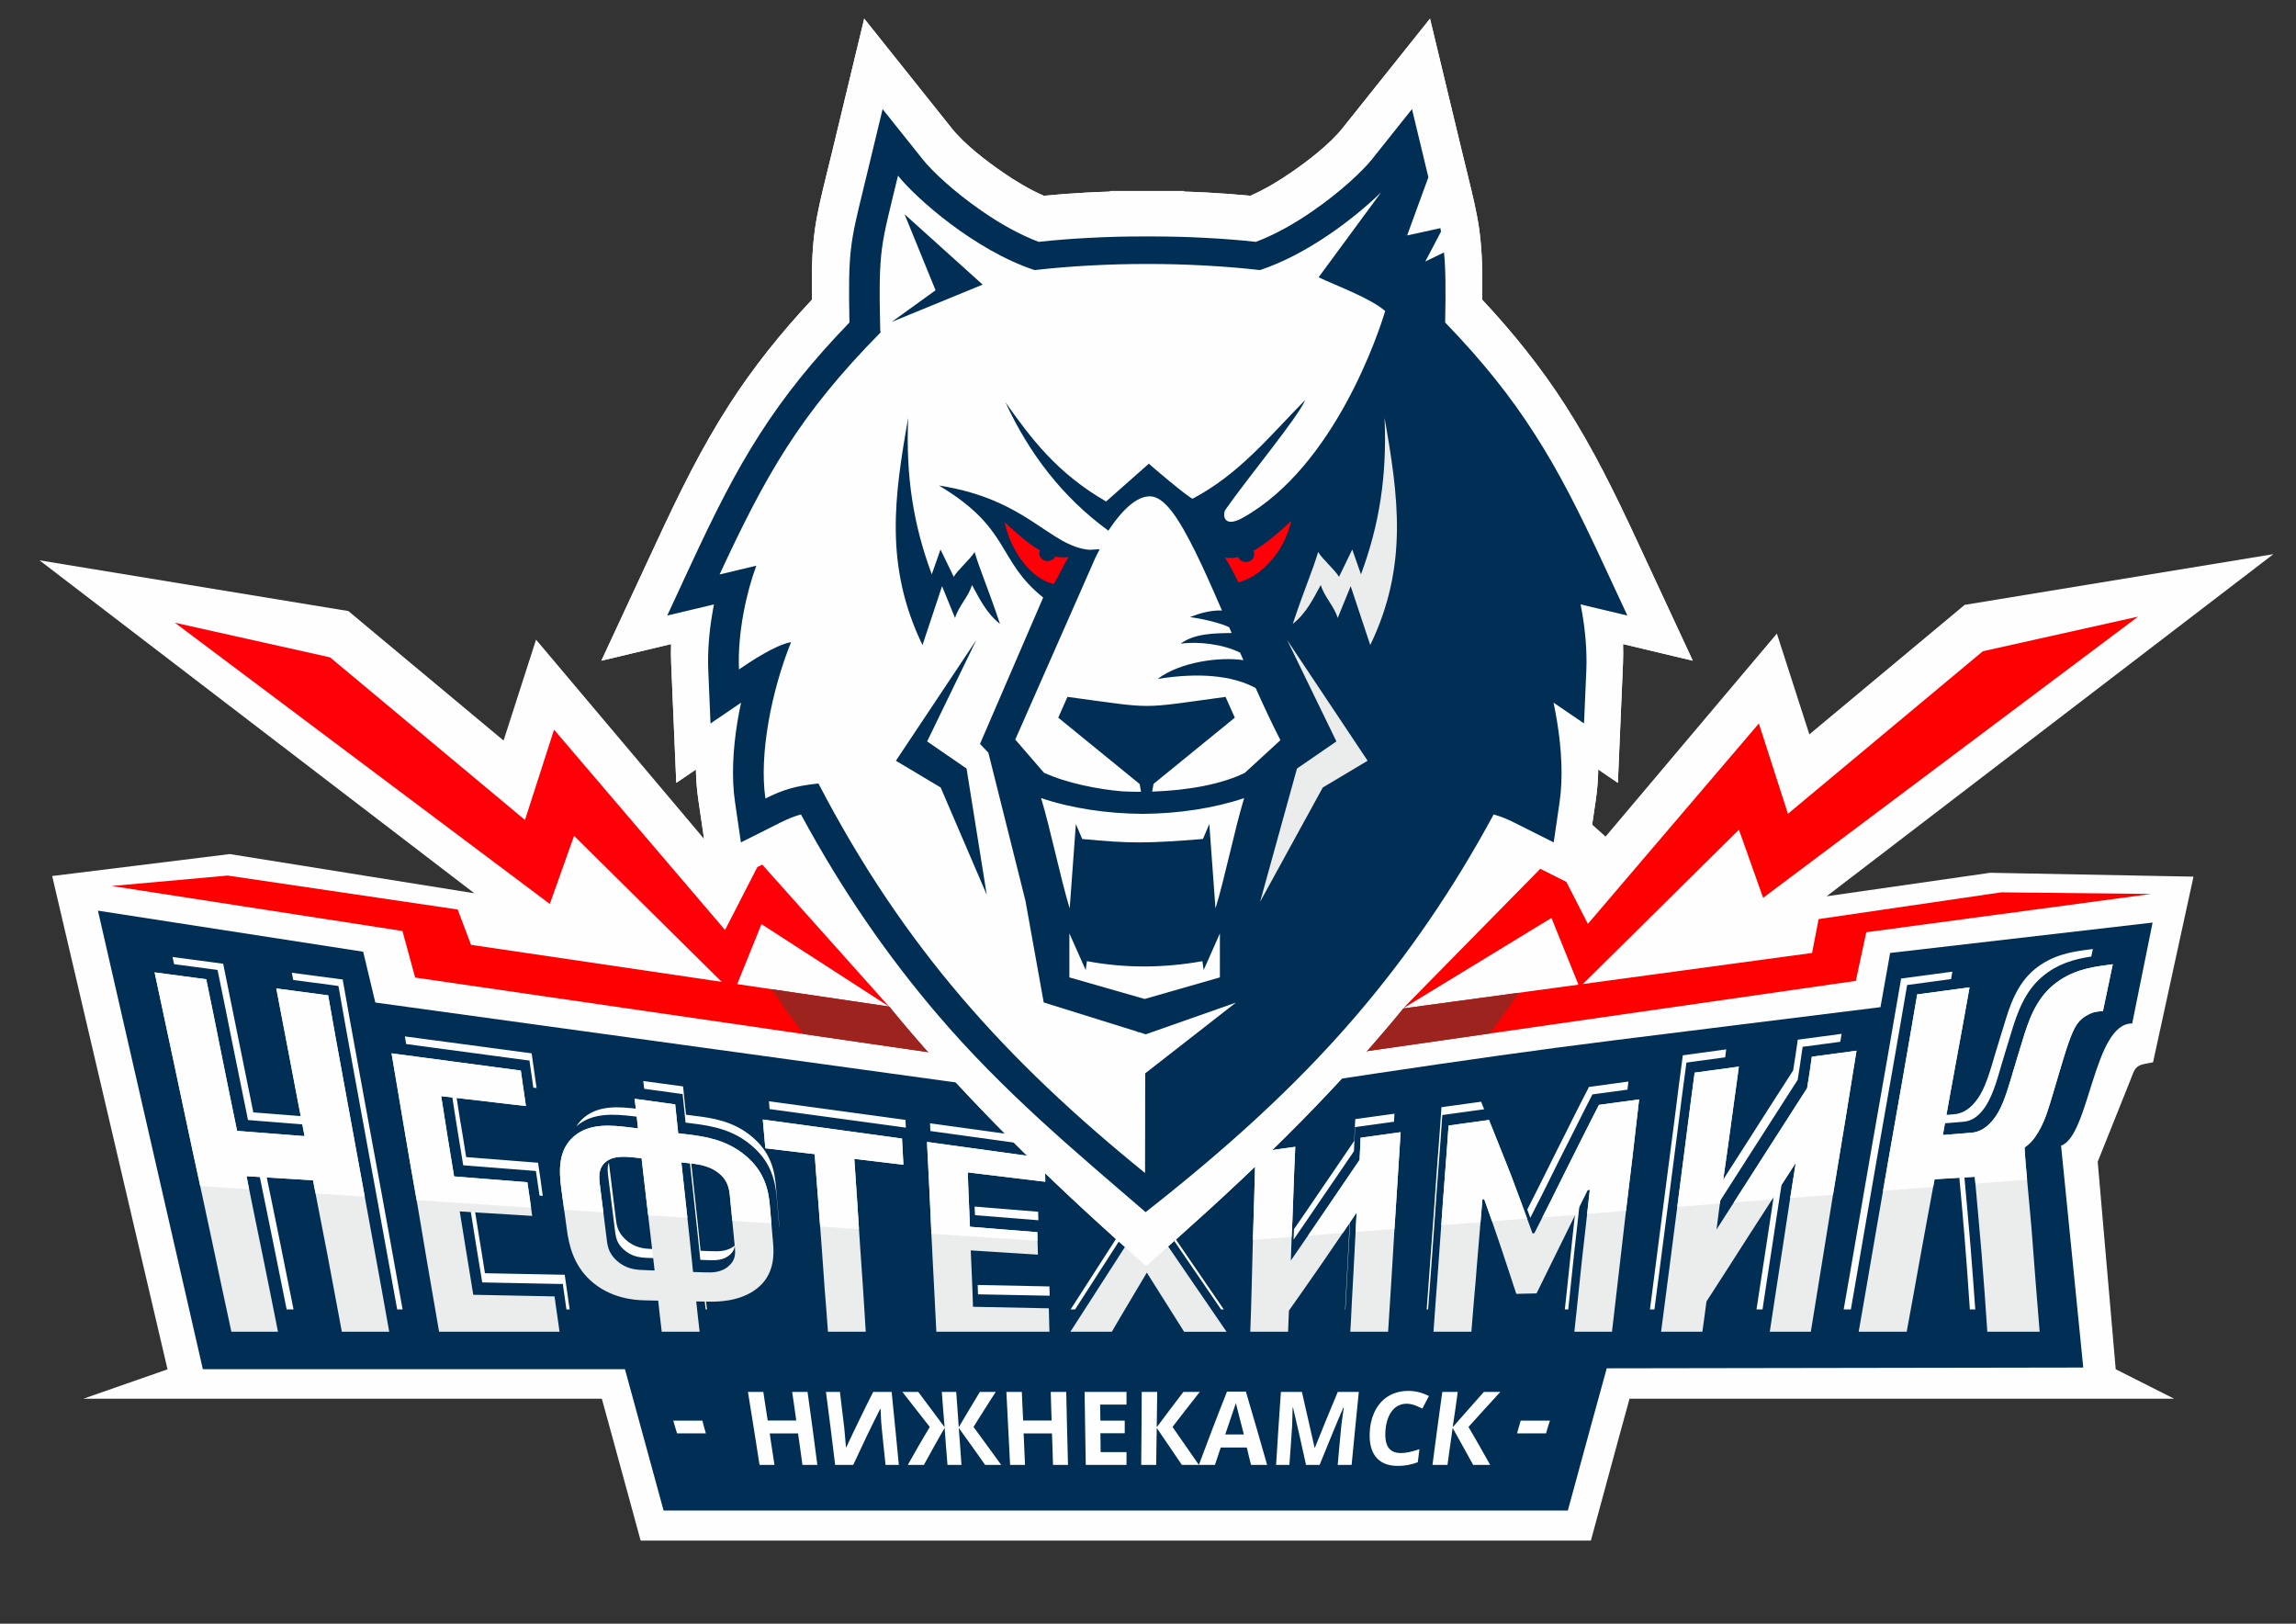
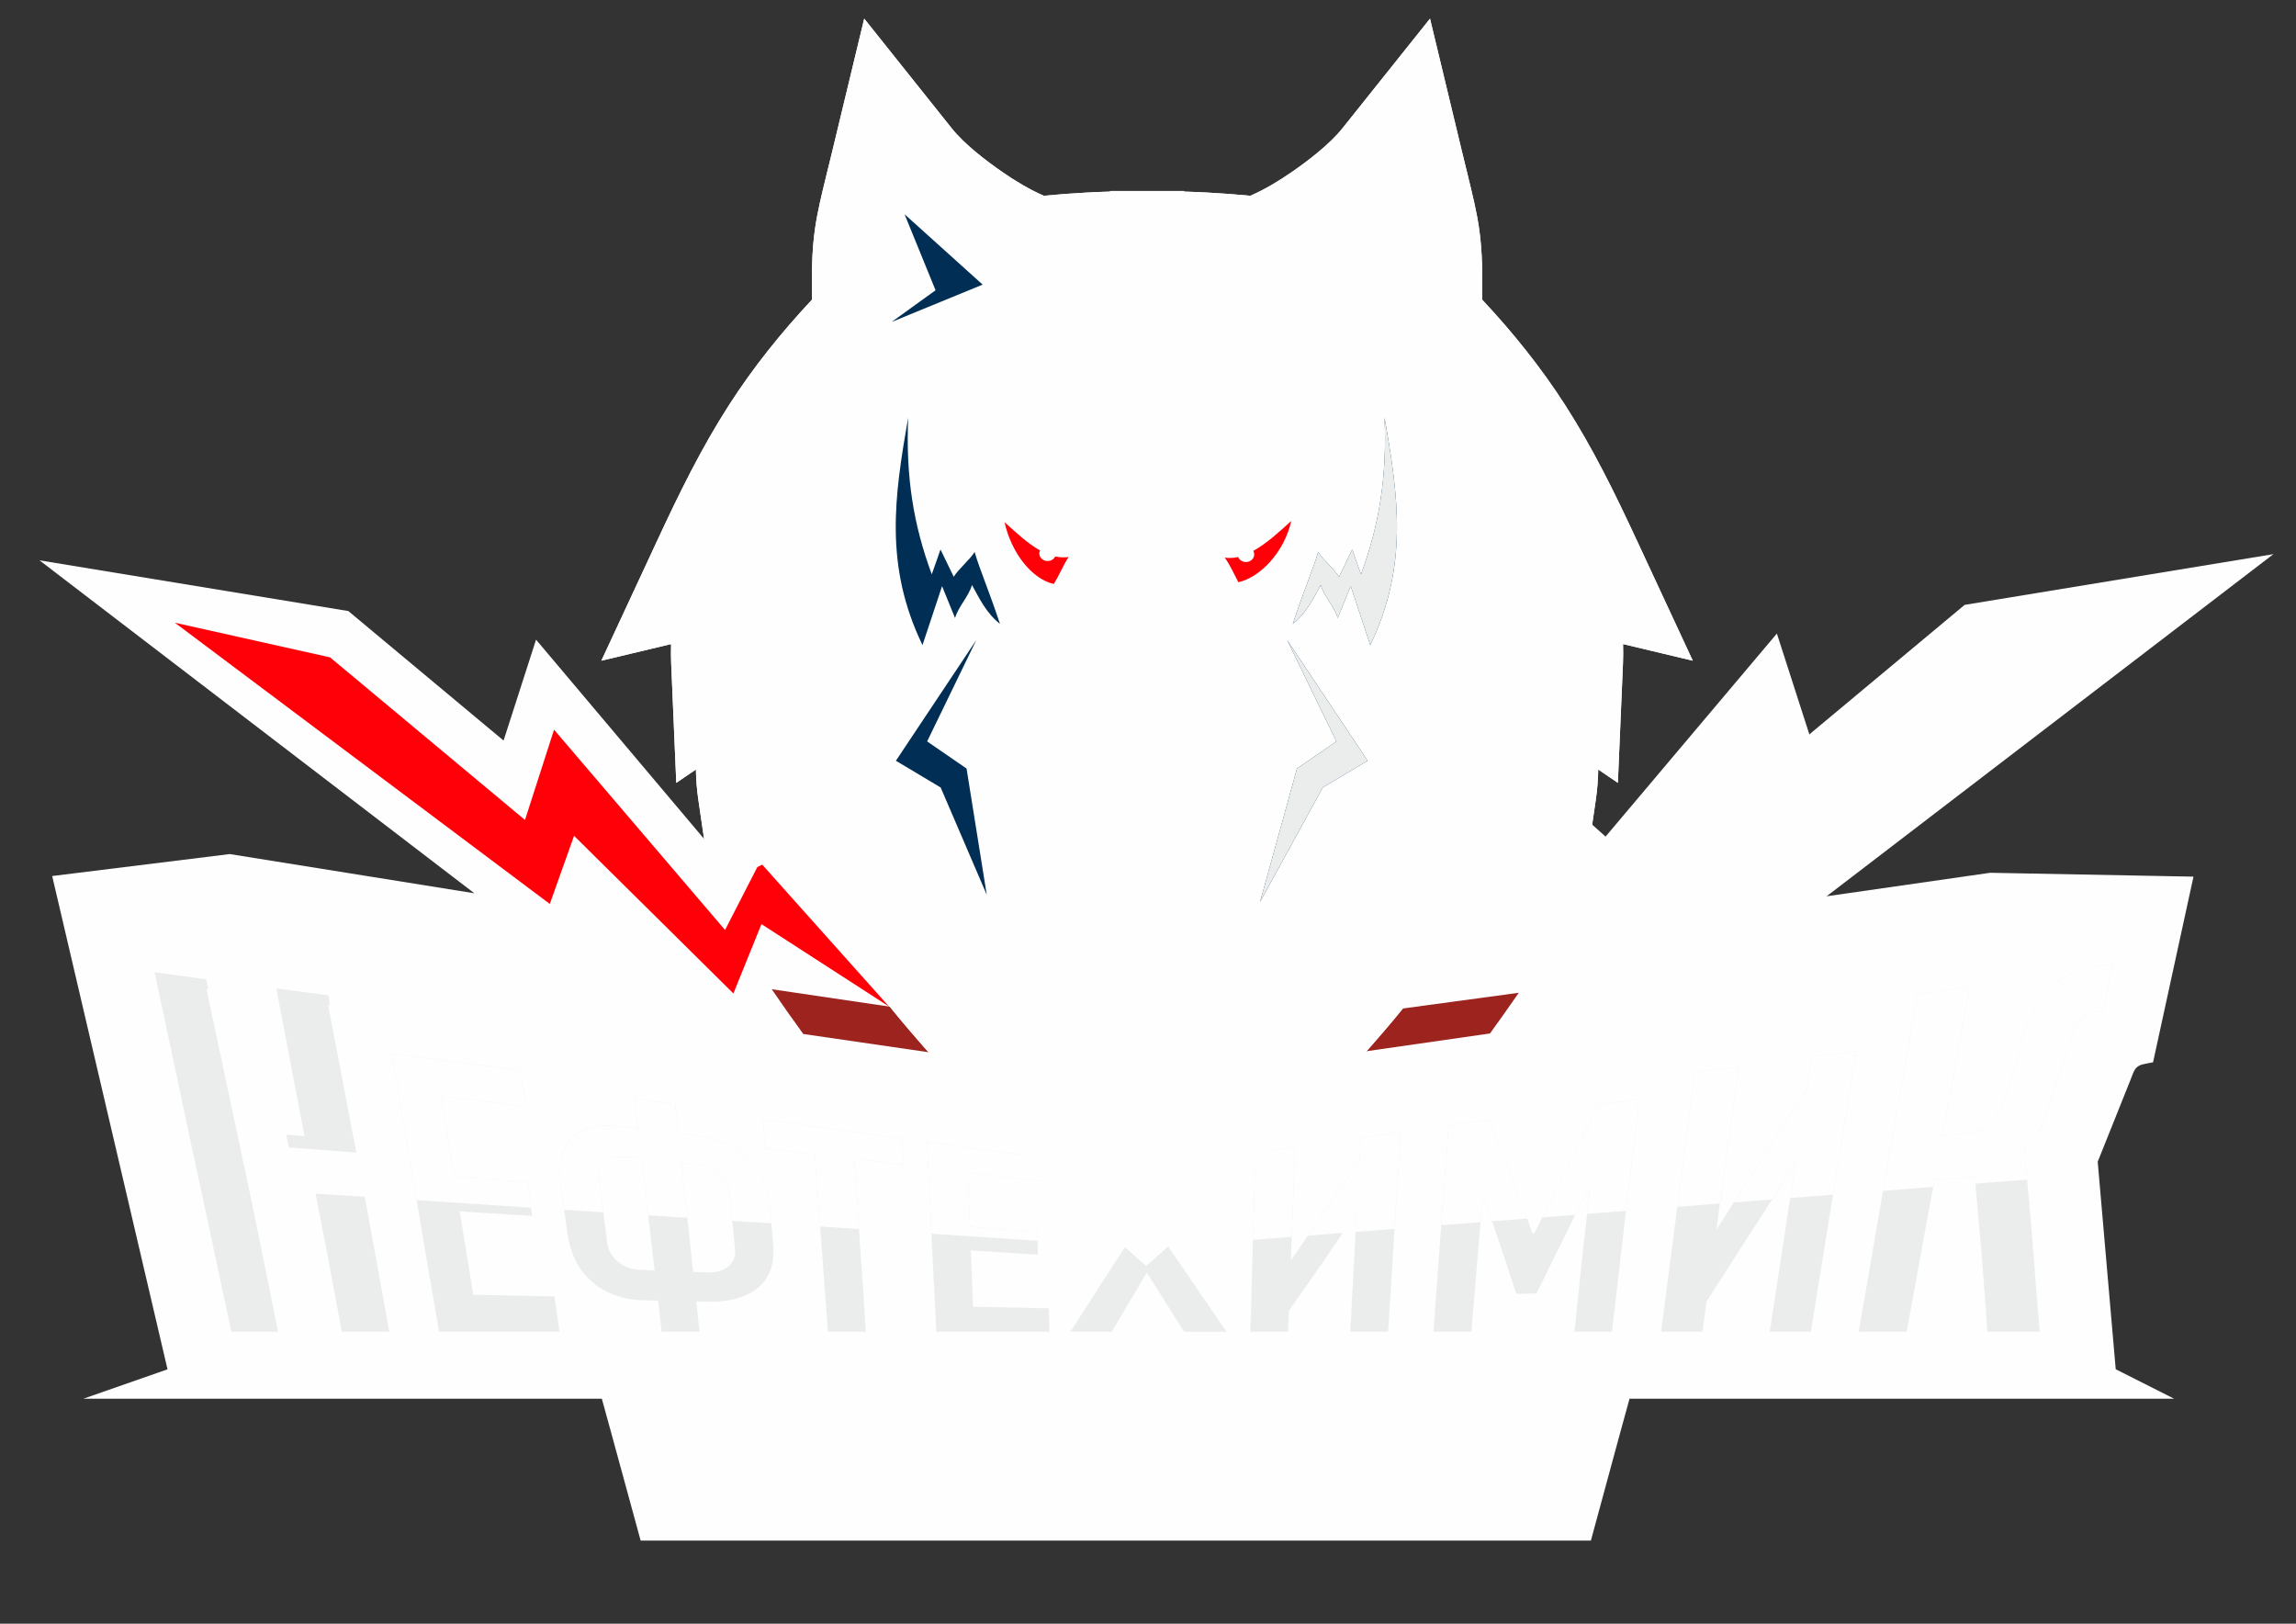
<svg xmlns="http://www.w3.org/2000/svg" width="297mm" height="210mm" version="1" viewBox="0 0 29700 21000" shape-rendering="geometricPrecision" text-rendering="geometricPrecision" image-rendering="optimizeQuality" fill-rule="evenodd" clip-rule="evenodd">
  <rect x="0" y="0" width="29700" height="21000" fill="#333333" stroke="none" />
  <defs>
    <style>.fil0,.fil9{fill:#fefefe}.fil10{fill:#ebecec}.fil1{fill:#002e54}.fil6{fill:#9d231f}.fil5{fill:red}.fil4{fill:#ff0009}.fil2{fill:#fefefe}.fil2,.fil3,.fil7,.fil8{fill-rule:nonzero}.fil8{fill:#fefefe}.fil3{fill:#ebecec}.fil7{fill:#002e54}</style>
  </defs>
  <g id="Слой_x0020_1">
    <g id="_2886137668928">
      <path class="fil0" d="M27556 13974l-421 1051 233 2684 755 381h-7044c-45 165-91 330-136 495-95 351-191 702-286 1053l-78 287H8287l-78-286c-97-351-193-702-288-1054-45-165-91-330-136-495H1079l1088-380-1492-6380 2297-284 3164 507L511 7247l3995 656 2008 1675 420-1305 2216 2627 941-841 2016 2451 2429 389 3278-471 2014-2448 941 840 2216-2626 420 1304 2009-1675 3994-656-5780 4425 2116-304 2630 50-523 2401-100 19c-140 26-143 87-195 216z" />
-       <path class="fil1" d="M27845 11932l-264 1305c-499-8-552 1455-920 1580l287 2870-6164 10c-73 262-145 524-216 786-96 351-191 702-287 1053H8584c-97-351-192-702-288-1053-71-259-142-517-212-775H2624l-1357-5930 3431 531 157 657 9939 1368c2012-294 4046-626 6106-882l3425-426 125-701 3395-393z" />
      <path class="fil2" d="M24592 12656c-61 357-123 714-185 1071-62 356-126 713-188 1070-62 356-123 713-185 1070-62 356-121 712-185 1068h93c54-305 105-611 158-916 63-361 124-721 187-1082 63-360 127-721 190-1081 63-361 126-721 187-1082l6-35 35-4c178-24 355-48 533-72l17-96c-223 30-440 60-663 89zm748 2519c23 255 47 512 68 770 27 328 51 659 73 990h70c-19-275-40-550-62-825-26-313-55-626-83-939l-66 4zm1712-2804l20-97c-32 4-67 9-99 13-172 24-428 62-656 251-228 190-319 467-392 713-41 136-86 273-125 408-91 316-150 475-255 599-83 99-172 145-268 153l-160 13-20 109c101-8 202-17 303-25 99-8 176-63 238-137 128-151 195-402 249-589 40-138 84-275 125-412 84-279 180-551 412-744 191-158 394-219 628-255zm-5284 1278c-38 274-71 548-106 822-36 274-71 548-107 822-35 274-71 547-106 821s-71 548-106 821h58l86-664c36-277 72-554 108-830 36-277 71-554 107-831s69-555 108-831l5-36 36-5 465-63c4-34 9-69 13-103-185 26-376 52-561 77zm1200 1667l-2 13c-27 178-54 357-81 535-28 179-55 358-82 537-27 178-55 356-82 534h78l57-376c28-180 55-361 83-542 27-180 55-360 82-541 17-107 34-213 51-320l-104 160zm837-1842l17-103c-188 25-376 50-567 76-19 133-38 266-60 398-199 308-394 613-585 913-121 189-242 377-362 564l-36 270c152-237 304-474 455-711 196-305 391-610 587-915 21-130 40-261 59-392l5-36 36-4c150-20 301-40 451-60zm-5350 3461h18c12-164 24-328 37-492 16-220 31-441 48-661 16-220 30-441 48-661s33-440 48-661l3-39 38-5c168-23 335-46 503-69-13-33-26-65-39-98-174 24-344 48-513 71-15 218-30 436-48 654-17 218-31 436-47 654-17 218-32 436-48 654s-33 436-48 653zm1932-1340c-18 146-34 293-50 441-16 150-31 300-47 449-17 150-30 301-48 450h44c10-96 19-192 30-288 16-151 31-303 48-454 16-152 33-304 51-456 10-85 19-170 28-256l-56 114zm665-1502l12-105c-171 24-342 47-510 70-71 140-144 278-212 416-67 138-137 274-206 411-67 134-134 271-201 404-59 119-120 237-179 355l39 107c55-110 112-219 167-329 68-136 135-273 203-409 70-138 140-276 209-414 69-142 142-281 213-422l11-22 25-4c143-19 286-38 429-58zm-4856 567l-3 104 26-4c159-22 183-25 343-48l139-122c-171 23-336 47-505 70zm1267 1095l-3 47c-6 126-14 252-20 378s-14 252-20 378-13 252-20 377h4c4-70 7-141 11-212 6-127 14-254 20-382l21-381c3-71 6-141 10-211l-3 6zm569-1247l6-104c-171 24-337 47-507 70-3 94-11 188-13 281-148 221-300 439-445 653-111 165-224 329-335 490-2 45-4 90-5 135 113-165 227-330 339-496 147-217 296-431 442-648 3-90 10-180 13-271l1-40 40-6c154-21 309-43 464-64zm-4449 230l99 114 662 93 491 645 586-714 594-83 105-118-696 97-605 738-510-669-726-103zm886 1234l-620 963h58l596-925-34-38zm1326 963h35l-650-949-19 22 634 927zm-2217-177l-3-120c-310-7-620-13-928-19 1 40 3 81 4 121l927 18zm-146-976l-3-110c-273-22-551-44-822-67l5 111c273 23 547 44 820 66zm95-952l-2-96c-498-69-995-137-1495-206l5 100c477 66 955 132 1433 198l-4-5 63 9zm-3580-587c2 33 5 67 8 101 582 79 1164 158 1746 238l17 2-5-100c-588-81-1178-161-1766-241zm-1111-192c-171-24-344-47-515-70l12 101c153 21 307 42 460 63l37 5 4 37c12 111 23 222 34 332 29 4 58 8 87 11 284 34 533 90 759 279 225 187 310 400 334 685 11 131 22 263 34 394-1-28-2-55-5-80-14-155-27-311-40-465-17-201-63-437-314-645-237-198-508-239-726-265-40-5-81-11-123-16-13-121-26-243-38-366zm-592 290h-1c-219-26-490-54-689 113-40 34-72 72-98 112l5-4c208-175 480-154 732-125 21 3 42 6 62 8-3-35-7-69-11-104zm884 2594h17c-7-56-13-112-19-168h-17c7 56 13 112 19 168zm378-826c-94 77-208 77-301 73-47-2-95-4-143-5-23-232-48-464-73-695l-53-491-17-1c23 214 47 429 70 643 24 220 48 441 70 661 34 1 68 3 103 4 104 4 205 1 285-75 39-37 54-74 59-114zm-1051 45l-24-1c-95-3-218-12-336-119-118-106-120-205-134-312-26-208-51-416-77-624-3-20-6-41-8-63-25 62-14 138-5 208 28 211 52 422 79 632 16 122 19 196 119 286 95 85 188 103 310 108l90 3-14-118zm-1128 781h42c-22-149-43-299-64-448-342-7-690-13-1032-20-26-177-57-353-85-529l-51-318-56-4c26 159 51 317 76 476 27 165 55 329 81 494 334 7 668 13 1002 20h41l5 41 41 288zm-348-1472l42 3c-18-143-40-285-61-428-310-24-620-49-930-73-26-169-54-339-83-509-16-103-33-206-48-308l-56-7c24 151 46 302 71 452 27 160 53 319 78 478 301 23 602 47 902 71l38 3 6 38c14 93 28 187 41 280zm-80-1396l42 5c-21-149-42-299-64-449-545-73-1095-147-1640-219l17 99c520 70 1040 139 1559 209l36 4 5 36 45 315zm-4667-1690l20 93c176 24 352 47 528 70l34 5 7 33c67 324 132 648 197 973 63 312 126 624 190 935 256 21 512 41 768 61l-21-107c-227-17-453-35-678-53-66-320-130-641-195-961-64-320-129-642-195-962-221-29-441-58-655-87zm1476 4558h89c-66-328-131-657-198-985-54-260-107-520-160-780l-90-6c63 313 127 625 191 937 57 278 112 556 168 834zm1430 0h70c-63-355-128-710-192-1065-65-356-129-712-196-1068-66-355-129-711-195-1066-66-356-129-712-192-1068-220-29-438-58-658-87l18 93c183 24 367 49 550 73l35 5 6 34c63 360 127 720 194 1079s130 718 197 1077c67 360 132 720 197 1079 56 305 111 610 166 914z" />
      <path class="fil3" d="M24800 12861c-61 363-125 727-188 1091s-129 728-192 1091c-63 364-125 728-189 1092-63 363-123 726-188 1089h621c62-328 119-657 179-985s120-658 182-987c172-10 344-22 520-32 29 329 60 661 88 994 27 335 52 673 74 1010h677c-17-201-33-403-49-604-16-199-31-400-46-599-14-198-35-395-52-592-16-197-39-392-48-587 71-51 121-105 178-202 93-156 137-324 192-504 46-150 87-300 134-450 93-302 148-435 234-507 57-48 136-87 195-94 26-3 52-7 81-10 42-201 84-402 127-604-33 4-69 9-101 14-176 24-437 62-670 256-232 193-324 476-400 726-41 139-87 279-126 416-94 323-153 485-261 612-84 100-175 148-273 155-120 10-243 20-367 30 55-319 114-636 172-954 59-319 117-637 173-956-228 31-449 61-677 91zm-2879 1012c-39 279-72 559-109 838-36 280-72 559-108 838-36 280-72 559-108 838s-72 558-109 837h534c19-130 36-260 53-391 188-290 376-584 566-881 193-300 389-604 589-912-28 182-58 364-86 546s-56 365-83 546c-28 183-56 365-84 547-27 182-55 364-83 545h531c50-302 97-605 147-907 50-303 97-606 147-909 50-304 101-607 150-909 49-303 97-607 147-910-191 27-383 52-578 78-19 136-38 271-61 406-202 314-401 625-597 931-193 302-386 603-575 898 22-175 45-352 70-527s50-350 75-526 48-352 72-527c23-175 50-352 72-527-189 26-383 52-572 78zm-3378 3351h490c12-142 23-285 35-428 13-142 26-285 36-428 11-143 25-286 36-428 12-144 23-286 36-429 5-1 13-1 23-2 72 199 141 401 210 604 69 205 136 412 205 621 87-2 172-4 262-6 107-218 217-439 325-660 109-224 223-450 336-677 7-1 18-2 28-3-18 154-34 307-51 460-18 153-35 306-52 459l-48 459c-17 152-31 306-49 458h487c28-250 57-500 87-751 29-250 58-501 87-751 29-251 60-501 90-751 29-251 59-502 87-752-174 24-349 47-520 71-72 143-146 284-216 425-69 140-140 279-210 419-68 136-137 275-205 412-68 136-138 270-205 405-7 0-15 0-23 1-46-126-92-251-138-377-46-124-92-247-138-370-47-122-96-242-144-363-47-119-97-239-143-357-177 24-351 49-523 72-16 223-31 446-49 667-18 222-32 445-49 667-16 223-32 445-48 667-17 222-34 444-49 666zm-2303-2320c-6 194-11 388-16 581s-13 387-18 580-10 387-15 580-10 387-18 579h489c3-90 8-181 11-273 141-202 289-409 433-619 145-212 294-429 443-649-8 129-14 257-21 386-6 128-14 257-20 385-6 129-14 257-21 385-6 129-12 257-20 385h489c13-214 28-429 41-644s25-430 39-646c14-215 27-430 41-645s28-431 41-646c-174 24-344 48-518 72-2 95-10 191-13 286-151 226-306 447-453 666-145 214-292 427-436 636 3-123 8-246 13-368s12-245 15-367c4-123 8-245 13-368 5-122 10-245 16-368-175 25-344 49-515 72zm-2665 80l986 1129-715 1111h536c72-126 149-252 223-378l230-387 482 765h549l-761-1112 1057-1192-709 98-618 753-520-683-740-104zm-1463 2240h1463c-3-101-5-202-8-303-328-7-656-13-981-20-3-121-8-243-13-364-5-122-10-243-16-365 287 18 580 37 869 55-2-97-5-194-8-291-289-24-584-47-871-70-5-118-10-234-15-351s-10-235-13-352c331 40 669 81 1002 121 0-101-3-203-5-305-508-69-1015-139-1525-210 10 205 21 410 31 615 10 204 19 409 28 614 9 204 21 409 31 613 10 205 20 409 31 613zm-2245-2745c10 124 23 248 33 372 213 25 426 51 638 76 13 192 30 383 44 575 14 191 29 382 43 574 15 192 27 383 41 574 15 192 31 383 44 574h489c-12-185-24-372-35-558-12-186-26-373-39-560-13-186-23-372-36-558-13-187-25-373-38-560 212 25 425 51 635 76-7-113-13-226-18-339-599-83-1201-164-1801-246zm-1133-196c-174-24-351-48-525-72 16 128 31 256 44 383-41-5-80-10-123-15-223-26-500-56-702 115-213 179-197 452-167 685 24 179 50 359 74 539 24 174 80 438 300 640 254 234 569 258 710 260 56 1 113 2 169 4 13 134 31 269 46 402h490c-16-130-29-261-44-392 59 0 113 2 169 3 144 3 456-11 661-209 177-170 178-398 164-551-14-158-27-317-41-475-17-204-64-445-320-658-242-201-518-243-741-270-41-5-82-11-125-15-13-124-26-249-39-374zm80 751c18 1 33 3 54 6 138 14 278 26 405 114 155 108 162 243 171 340l57 588c9 101 30 194-67 285-98 94-223 93-323 89-49-2-97-4-146-5-23-237-49-473-74-709-26-236-51-472-77-708zm-515-54l84 726c29 242 57 484 85 726-49-2-97-4-146-6-97-3-222-12-343-121-120-108-122-209-136-318-27-212-52-424-80-637-13-104-38-253 95-339 108-69 251-51 392-36 13 1 31 3 49 5zm-2619 2244h1558c-21-152-43-304-65-457-349-7-703-14-1051-21-28-179-59-359-88-539-28-179-57-358-87-539 313 19 627 39 937 58-19-146-41-290-62-436l-948-75c-28-173-56-346-85-519-28-173-54-346-82-519 365 42 731 85 1096 128l-66-459c-556-74-1117-149-1672-223 51 300 102 601 152 901s102 600 155 900c54 300 101 601 153 901s103 600 155 899zm-3680-4648c84 387 164 776 248 1163 83 387 163 775 247 1162 83 388 169 775 250 1162 82 387 164 774 248 1161h603c-67-335-133-670-202-1005s-138-671-205-1007c285 18 574 35 860 53 61 327 128 653 190 981 60 326 122 653 183 978h613c-64-362-130-724-196-1086-66-363-132-726-199-1089-67-362-132-725-199-1087-68-363-132-726-196-1089-225-29-446-60-671-89 61 318 123 637 183 956 59 317 122 636 183 954-292-22-585-45-873-68-68-326-134-654-200-980-65-327-131-654-199-981-224-30-449-60-668-89z" />
-       <path class="fil2" d="M24800 12861c-61 363-125 727-188 1091s-129 728-192 1091c-21 120-41 239-62 359l648-51 19-99c172-10 344-22 520-32l8 89 669-52c-13-139-26-277-33-415 71-51 121-105 178-202 93-156 137-324 192-504 46-150 87-300 134-450 93-302 148-435 234-507 57-48 136-87 195-94 26-3 52-7 81-10 42-201 84-402 127-604-33 4-69 9-101 14-176 24-437 62-670 256-232 193-324 476-400 726-41 139-87 279-126 416-94 323-153 485-261 612-84 100-175 148-273 155-120 10-243 20-367 30 55-319 114-636 172-954 59-319 117-637 173-956-228 31-449 61-677 91zm-1089 2591l-554 43c24-152 49-304 72-455-103 159-205 316-306 473l-495 39c117-182 234-365 351-548 196-306 395-617 597-931 23-135 42-270 61-406 195-26 387-51 578-78-50 303-98 607-147 910-49 302-100 605-150 909l-7 44zm-1464 114l-551 43 8-60c36-279 72-558 108-838 37-279 70-559 109-838 189-26 383-52 572-78-22 175-49 352-72 527-24 175-47 351-72 527s-50 351-75 526c-9 64-18 127-27 191zm-1214 94l-503 40c12-104 23-208 35-312-10 1-21 2-28 3-54 107-107 214-160 321l-426 33c34-66 68-133 101-199 68-137 137-276 205-412 70-140 141-279 210-419 70-141 144-282 216-425 171-24 346-47 520-71-28 250-58 501-87 752-27 229-56 460-83 689zm-1279 100l-454 35c-33-96-67-191-101-286-10 1-18 1-23 2-9 99-17 197-25 296l-507 39c15-207 28-415 45-622 18-221 33-444 49-667 172-23 346-48 523-72 46 118 96 238 143 357 48 121 97 241 144 363 46 123 92 246 138 370 23 62 45 123 68 185zm-1716 134l-503 39c4-84 9-167 14-250-60 88-119 176-178 262l-451 36c72-104 143-209 214-314 147-219 302-440 453-666 3-95 11-191 13-286 174-24 344-48 518-72-13 215-27 431-41 646-13 201-26 403-39 605zm-1330 103l-501 39c5-184 12-368 17-551 5-193 10-387 16-581 171-23 340-47 515-72-6 123-11 246-16 368-5 123-9 245-13 368-3 122-10 245-15 367l-3 62zm-1597 124l-255 20-300-19 5-9-986-1129 740 104 520 683 618-753 709-98-1057 1192 6 9zm-1690-74l-1373-90c-8-191-16-382-26-573-10-205-21-410-31-615 510 71 1017 141 1525 210 2 102 5 204 5 305-333-40-671-81-1002-121 3 117 8 235 13 352s10 233 15 351c287 23 582 46 871 70l3 111zm-2310-151l-502-33c-9-120-18-241-27-361-14-192-31-383-44-575-212-25-425-51-638-76-10-124-23-248-33-372 600 82 1202 163 1801 246 5 113 11 226 18 339-210-25-423-51-635-76 13 187 25 373 38 560 8 116 15 232 22 348zm-1133-74l-505-33-29-295c-9-97-16-232-171-340-127-88-267-100-405-114-21-3-36-5-54-6 26 236 51 472 77 708l1 9-507-33-2-12-84-726c-18-2-36-4-49-5-141-15-284-33-392 36-133 86-108 235-95 339 15 110 28 220 42 330l-507-33c-13-90-25-179-37-268-30-233-46-506 167-685 202-171 479-141 702-115 43 5 82 10 123 15-13-127-28-255-44-383 174 24 351 48 525 72 13 125 26 250 39 374 43 4 84 10 125 15 223 27 499 69 741 270 256 213 303 454 320 658l19 222zm-3108-203l-1480-97c-6-33-12-65-18-98-53-300-105-600-155-900s-101-601-152-901c555 74 1116 149 1672 223l66 459c-365-43-731-86-1096-128 28 173 54 346 82 519 29 173 57 346 85 519l948 75c16 110 33 219 48 329zm-2151-141l-637-42-33-171c-286-18-575-35-860-53l33 168-632-41c-32-146-64-292-95-438-84-387-164-775-247-1162-84-387-164-776-248-1163 219 29 444 59 668 89 68 327 134 654 199 981 66 326 132 654 200 980 288 23 581 46 873 68-61-318-124-637-183-954-60-319-122-638-183-956 225 29 446 60 671 89 64 363 128 726 196 1089 67 362 132 725 199 1087 27 143 53 286 79 429z" />
+       <path class="fil2" d="M24800 12861c-61 363-125 727-188 1091s-129 728-192 1091c-21 120-41 239-62 359l648-51 19-99c172-10 344-22 520-32l8 89 669-52c-13-139-26-277-33-415 71-51 121-105 178-202 93-156 137-324 192-504 46-150 87-300 134-450 93-302 148-435 234-507 57-48 136-87 195-94 26-3 52-7 81-10 42-201 84-402 127-604-33 4-69 9-101 14-176 24-437 62-670 256-232 193-324 476-400 726-41 139-87 279-126 416-94 323-153 485-261 612-84 100-175 148-273 155-120 10-243 20-367 30 55-319 114-636 172-954 59-319 117-637 173-956-228 31-449 61-677 91zm-1089 2591l-554 43c24-152 49-304 72-455-103 159-205 316-306 473l-495 39c117-182 234-365 351-548 196-306 395-617 597-931 23-135 42-270 61-406 195-26 387-51 578-78-50 303-98 607-147 910-49 302-100 605-150 909l-7 44zm-1464 114l-551 43 8-60c36-279 72-558 108-838 37-279 70-559 109-838 189-26 383-52 572-78-22 175-49 352-72 527-24 175-47 351-72 527s-50 351-75 526c-9 64-18 127-27 191zm-1214 94l-503 40c12-104 23-208 35-312-10 1-21 2-28 3-54 107-107 214-160 321l-426 33c34-66 68-133 101-199 68-137 137-276 205-412 70-140 141-279 210-419 70-141 144-282 216-425 171-24 346-47 520-71-28 250-58 501-87 752-27 229-56 460-83 689zm-1279 100l-454 35c-33-96-67-191-101-286-10 1-18 1-23 2-9 99-17 197-25 296l-507 39c15-207 28-415 45-622 18-221 33-444 49-667 172-23 346-48 523-72 46 118 96 238 143 357 48 121 97 241 144 363 46 123 92 246 138 370 23 62 45 123 68 185zm-1716 134l-503 39c4-84 9-167 14-250-60 88-119 176-178 262l-451 36c72-104 143-209 214-314 147-219 302-440 453-666 3-95 11-191 13-286 174-24 344-48 518-72-13 215-27 431-41 646-13 201-26 403-39 605zm-1330 103l-501 39c5-184 12-368 17-551 5-193 10-387 16-581 171-23 340-47 515-72-6 123-11 246-16 368-5 123-9 245-13 368-3 122-10 245-15 367l-3 62zm-1597 124l-255 20-300-19 5-9-986-1129 740 104 520 683 618-753 709-98-1057 1192 6 9zm-1690-74l-1373-90c-8-191-16-382-26-573-10-205-21-410-31-615 510 71 1017 141 1525 210 2 102 5 204 5 305-333-40-671-81-1002-121 3 117 8 235 13 352s10 233 15 351c287 23 582 46 871 70l3 111zm-2310-151l-502-33c-9-120-18-241-27-361-14-192-31-383-44-575-212-25-425-51-638-76-10-124-23-248-33-372 600 82 1202 163 1801 246 5 113 11 226 18 339-210-25-423-51-635-76 13 187 25 373 38 560 8 116 15 232 22 348zm-1133-74l-505-33-29-295c-9-97-16-232-171-340-127-88-267-100-405-114-21-3-36-5-54-6 26 236 51 472 77 708l1 9-507-33-2-12-84-726c-18-2-36-4-49-5-141-15-284-33-392 36-133 86-108 235-95 339 15 110 28 220 42 330l-507-33c-13-90-25-179-37-268-30-233-46-506 167-685 202-171 479-141 702-115 43 5 82 10 123 15-13-127-28-255-44-383 174 24 351 48 525 72 13 125 26 250 39 374 43 4 84 10 125 15 223 27 499 69 741 270 256 213 303 454 320 658l19 222zm-3108-203l-1480-97c-6-33-12-65-18-98-53-300-105-600-155-900s-101-601-152-901c555 74 1116 149 1672 223l66 459c-365-43-731-86-1096-128 28 173 54 346 82 519 29 173 57 346 85 519l948 75c16 110 33 219 48 329zm-2151-141c-286-18-575-35-860-53l33 168-632-41c-32-146-64-292-95-438-84-387-164-775-247-1162-84-387-164-776-248-1163 219 29 444 59 668 89 68 327 134 654 199 981 66 326 132 654 200 980 288 23 581 46 873 68-61-318-124-637-183-954-60-319-122-638-183-956 225 29 446 60 671 89 64 363 128 726 196 1089 67 362 132 725 199 1087 27 143 53 286 79 429z" />
      <path class="fil4" d="M7167 9437l-376 1168-2521-2103-2008-448 4850 3637 314-881 2061 2039 363-897 1650 1066-1670-1869-451 879z" />
      <path class="fil0" d="M10573 18946h-193c-10-68-19-136-28-204-10-67-20-135-29-203h-366c8 68 20 136 30 203 10 68 21 136 31 204h-193c-25-157-50-315-74-472-25-157-51-315-76-472h199c9 62 19 124 28 185 9 62 19 124 29 185h369c-9-61-18-123-26-185-9-61-18-123-27-185h199c22 157 44 315 65 472 20 157 41 315 62 472zm111-944h181l27 228c9 76 19 152 28 228 4 41 8 81 11 122 4 46 8 93 12 139h4c55-120 113-239 171-359 57-119 117-238 177-358h239c16 157 32 315 47 472s30 315 46 472h-172c-8-76-17-151-24-227-8-75-15-151-23-226-3-31-7-68-10-113-2-45-4-98-7-157h-6c-60 120-120 240-178 361-57 120-114 241-170 362h-234c-19-157-39-315-58-472-20-157-40-315-61-472zm1343 453c-59-75-118-151-177-226s-118-151-177-227h205c57 76 115 153 171 229 57 76 113 152 170 228-6-76-13-152-19-228-5-76-11-153-17-229h186c6 76 11 153 17 229 5 76 11 152 16 228l135-228c45-76 91-153 138-229h206c-49 76-99 151-146 227-47 75-95 151-142 226 60 82 120 163 180 246 59 81 119 163 178 245h-208c-56-80-112-160-169-239-57-80-114-160-172-239 6 79 12 159 18 239 6 79 11 159 17 239h-181c-6-80-12-159-19-239-6-80-11-160-18-239-45 79-92 159-136 239-44 79-88 159-132 239h-208c47-82 93-164 139-245 47-82 97-164 145-246zm1788 491h-194l-6-204c-2-67-5-135-7-203h-367c3 68 6 136 9 203l9 204h-193c-9-157-16-315-24-472-7-157-16-315-24-472h200c3 62 5 124 8 185 2 62 6 124 9 185h368c-2-61-4-123-6-185-2-61-3-123-5-185h200c3 157 7 315 11 472s8 315 12 472zm757 0h-527c-3-157-5-315-8-472s-5-315-7-472h542v164h-341c1 69 2 138 3 208h315v163h-315c1 41 2 82 2 122 1 41 1 81 1 122h335v165zm936 0h-220c-54-80-108-160-162-239-54-80-108-160-163-239-1 79-2 159-4 239-1 79-2 159-3 239h-194c2-157 3-315 4-472s2-315 3-472h200c-1 76-2 153-3 229l-3 228 171-228c57-76 115-153 174-229h212c-59 76-120 151-178 227-58 75-117 151-175 226l171 246c56 81 113 163 170 245zm675 0c-20-75-37-150-55-225h-337l-75 225h-208c59-158 119-316 179-474 61-158 122-316 185-474h244c47 158 93 316 139 474s91 316 136 474h-208zm-93-393c-26-101-47-181-61-239-15-57-23-93-27-106-7-27-12-48-14-63-9 27-27 75-49 143-23 68-53 157-90 265h241zm804 393c-27-123-54-247-82-370-28-124-58-247-86-371h-5c-2 76-3 139-5 189-1 50-4 88-6 113l-15 219c-5 74-10 147-16 220h-172c10-157 20-315 30-472s21-315 32-472h272c28 120 55 241 82 361s55 241 82 361h4c48-120 97-241 146-361s99-241 150-361h272c-16 157-32 315-47 472s-30 315-46 472h-180c6-75 13-149 20-223 7-75 14-149 21-224 1-21 4-45 7-73 4-27 13-101 30-219h-6c-53 123-106 246-155 369-50 124-101 247-151 370h-176zm1302-791c-74 0-136 29-183 85-47 57-78 136-89 237-11 105-1 184 31 237 32 52 88 79 165 79 65 0 145-17 241-50l-21 168c-80 32-165 48-258 48-133 0-230-41-292-125-30-41-52-92-63-152s-13-129-5-207c5-48 15-94 28-137 14-43 31-83 53-120 44-74 101-131 172-170s153-59 243-59c91 0 179 22 266 66-28 55-57 109-85 163-33-17-66-31-100-44-34-12-69-19-103-19zm1080 791h-220c-44-80-88-160-132-239-44-80-89-160-133-239-11 79-23 159-34 239-11 79-22 159-33 239h-194c21-157 42-315 62-472 21-157 43-315 65-472h200c-11 76-22 153-32 229-11 76-22 152-34 228 67-76 135-152 201-228s135-153 203-229h213c-69 76-140 152-208 227s-136 151-204 226c47 82 95 164 142 246 46 81 91 163 138 245zm-10567-572h377c6 27 13 54 21 82 8 27 15 55 24 82h-373c-9-27-16-55-25-82-8-28-17-55-24-82zm10962 0h378c-9 27-17 54-26 82-8 27-16 55-24 82h-375c8-27 15-55 23-82 7-28 15-55 24-82z" />
-       <path class="fil5" d="M22752 9357l376 1168 2521-2102 2008-448-4850 3637-313-881-2019 1996 2965-402 85-438 2363-346 1938 21-3685 495-135 629-9225 1326-9411-1369-164-602-3760-582 1499-135 2975 439 173 457 8679 1281 5646-766-349-863-1921 1171 1941-1974 451 880z" />
      <path class="fil6" d="M19646 12840l-3690 500c-173 196-350 389-528 579l3846-553c126-174 250-349 372-526zm-5940 504l-3723-550c133 195 269 389 408 579l3855 561c-183-194-362-391-540-590z" />
      <path class="fil0" d="M10504 3875c-5-304-5-612 38-913 33-230 89-455 144-680v-1l75-305 418-1735 1130 1416c165 207 441 419 660 570 168 116 346 223 534 305 181-18 363-31 545-41 104-6 208-10 312-13v-8h956v8c104 3 208 7 312 13 182 10 364 23 546 41 187-82 365-189 533-305 219-151 495-363 660-570l1131-1416 417 1734 75 306v1c55 225 111 450 144 680 43 301 43 609 38 913 398 425 761 876 1076 1367 356 553 645 1144 922 1740l727 1563-902-215c3 84 2 168-1 252l-66 1543-254-173c-2 128-12 255-30 382l-172 1175-947-475c-468 813-1004 1580-1614 2293-948 1110-1955 2055-3085 3044-1037-908-2121-1944-3061-3044-610-713-1146-1480-1614-2293l-947 475-172-1175c-18-126-28-254-30-382l-254 173-66-1543c-3-84-4-168-1-252l-902 215 727-1563c277-596 566-1187 922-1740 315-491 678-942 1076-1367zm4334 10103c613-528 1193-1093 1719-1708 687-803 1264-1680 1752-2617l272-524 253 27c-50-224-118-447-204-659l-564-1397 921 164-470-1245 210 50c-311-475-677-902-1076-1305l-288-291 57-383c2-104 5-208 6-312-266 160-549 298-843 395l-189 62-202-23c-220-25-441-42-662-54-159-9-318-14-476-17h-431c-159 3-318 8-477 17-221 12-442 29-662 54l-202 23-188-62c-295-97-577-235-844-394 1 103 4 207 6 311l57 383-288 291c-399 403-765 830-1076 1305l211-50-471 1245 921-164-564 1397c-86 212-154 435-204 659l253-27 272 524c488 937 1065 1814 1752 2617 526 615 1106 1180 1719 1708z" />
      <path class="fil0" d="M10504 3875c-5-304-5-612 38-913 33-230 89-455 144-680v-1l75-305 418-1735 1130 1416c165 207 441 419 660 570 168 116 346 223 533 305 182-18 364-31 546-41 104-6 208-10 312-13v-8h956v8c104 3 208 7 312 13 182 10 364 23 546 41 187-82 365-189 533-305 219-151 495-363 660-570l1131-1416 417 1734 75 306v1c55 225 111 450 144 680 43 301 43 609 38 913 398 425 761 876 1076 1367 356 553 645 1144 922 1740l727 1563-902-215c3 84 2 168-1 252l-66 1543-254-173c-2 128-12 255-30 382l-172 1175-947-475c-468 813-1004 1580-1614 2293-948 1110-1955 2055-3085 3044-1037-908-2121-1944-3061-3044-610-713-1146-1480-1614-2293l-947 475-172-1175c-18-126-28-254-30-382l-254 173-66-1543c-3-84-4-168-1-252l-902 215 727-1563c277-596 566-1187 922-1740 315-491 678-942 1076-1367z" />
      <path class="fil7" d="M16300 11664l477-1724 510-351-637-1311 1041 1561-580 346zm751-4525c56 94 213 227 270 321 57-118 114-236 171-353 38 107 75 214 113 321 236-637 338-1266 305-2025 178 1016 310 1914-185 2940-84-254-169-508-253-762-56 138-112 275-168 412-45-153-174-274-219-427-96 173-183 361-362 503 145-439 259-694 328-930z" />
-       <path class="fil7" d="M10338 10540c-80 23-155 55-244 99l-510 256-76-521c-46-309-29-675 32-1045 13-80 29-160 46-241l-395 269-29-686c-10-243 11-495 51-728 7-42 14-85 23-126l-605 144 310-668c302-650 565-1177 891-1684 307-478 665-930 1156-1438-18-916 8-1023 179-1722v-2l61-250 189-786 521 653c118 148 401 416 763 665 227 158 481 303 735 399 208-23 425-40 641-51 246-14 505-20 764-19v-2 2c259-1 518 5 764 19 216 11 432 28 641 51 254-96 508-241 735-399 361-249 644-517 763-665l521-653 189 786 23 95-275 753 430-94c3 15 6 30 8 45l-203 386 242-117c22 220 23 472 15 906 491 508 849 960 1155 1438 327 507 589 1034 891 1684l311 668-605-144c8 41 16 84 23 126 39 233 61 485 51 728l-30 685-394-268c17 81 32 161 45 241 61 370 78 736 33 1045l-76 521-510-256c-89-44-164-76-245-99-7-2-15-4-22-6-530 979-1111 1821-1770 2592-819 958-1745 1776-2732 2551-922-794-1841-1559-2688-2551-659-771-1240-1613-1770-2592-8 2-15 4-23 6z" />
      <path class="fil8" d="M9901 10327c231-115 388-162 686-194 1099 2112 2417 3573 4225 5038l2-1289 1173-915-1166 410-92-29-13 4v-8l-1215-379-236-1314-480-1916-108-114 817-1893c-604-483-412-891-1348-1448 1143 174 1430 787 1947 831l132-8-55 109-1037 2353 371 429c294 135 704 215 1014 241 81 4 162 6 242 6l-18-101-1053-858 119-269c1153 155 896 157 2045 0l120 269-1051 856-18 100c468-15 905-97 1199-243l460-422c-109-212-216-441-320-674-302-165-740-203-1268-118 288-220 804-289 1109-243l-42-97c-223-111-542-147-770-117 183-133 441-134 660-137l-32-75c-203-95-571-141-509-130 161-65 298-91 416-86-119-275-233-534-342-755-216-435-402-727-597-722-159 5-333 149-531 444-597-436-1026-1001-1331-1660 338 476 666 914 1302 1283l554-490c-3 5 500 431 565 454 610-323 990-804 1457-1277-88 216-735 994-1031 1417-39 56-35 250 222 107 1193-665 1766-2414 1843-2675l-1-1c-203-173-648-332-860-435l809-1099c-338 329-948 801-1567 1006-446-51-966-80-1458-79-493-1-1012 28-1458 79-775-256-1536-931-1767-1221-225 937-253 924-230 1995l5 32c-1056 1070-1490 1856-2083 3131l476-114c-123 326-246 865-225 1342 154-105 469-316 674-353-254 628-415 1455-332 2022zm2863 1245l-261-1632-510-351 636-1311-1040 1561 579 346 596 1387z" />
      <path class="fil4" d="M13632 7553c-273-60-545-385-638-800 141 127 296 274 459 366-6 12-9 25-9 39 0 54 48 98 107 98 44 0 82-24 99-59 57 12 115 16 173 7-66 100-123 238-191 349zm2387-23c273-60 591-377 684-792-145 131-314 289-491 387 8 14 12 30 12 46 0 54-48 98-107 98-46 0-86-27-101-65-58 13-116 17-173 8 72 102 117 207 176 318z" />
      <path class="fil1" d="M12764 11572l-261-1632-510-351 636-1311-1040 1561 579 346 596 1387zm-662-7818l-401-983 1010 910-1177 483 568-410zm505 3385c-56 94-214 227-270 321-57-118-114-236-171-353-38 107-76 214-113 321-237-637-338-1266-305-2025-179 1016-311 1914 185 2940 84-254 168-508 253-762 56 138 112 275 168 412 45-153 174-274 219-427 96 173 183 361 362 503-145-439-259-694-328-930z" />
-       <path class="fil9" d="M13833 12072v569c325 93 649 186 973 279l1 1v-1c324-93 649-186 973-279v-569l-210 474c-6-38-11-77-16-115-517 93-1015 90-1494 0-6 38-11 77-16 115l-211-474zm166-1221l-82-193-80 1091c-123-404-247-1023-370-1427 391 132 852 201 1313 204 462-3 922-72 1314-204-124 404-247 1023-371 1427l-80-1091-82 193c-743 59-937 59-1562 0z" />
      <path class="fil10" d="M17051 7139c56 94 213 227 270 321 57-118 114-236 171-353 38 107 75 214 113 321 236-637 338-1266 305-2025 178 1016 310 1914-185 2940-84-254-169-508-253-762-56 138-112 275-168 412-45-153-174-274-219-427-96 173-183 361-362 503 145-439 259-694 328-930zm-751 4525l477-1724 510-351-637-1311 1041 1561-580 346-811 1479z" />
    </g>
  </g>
</svg>